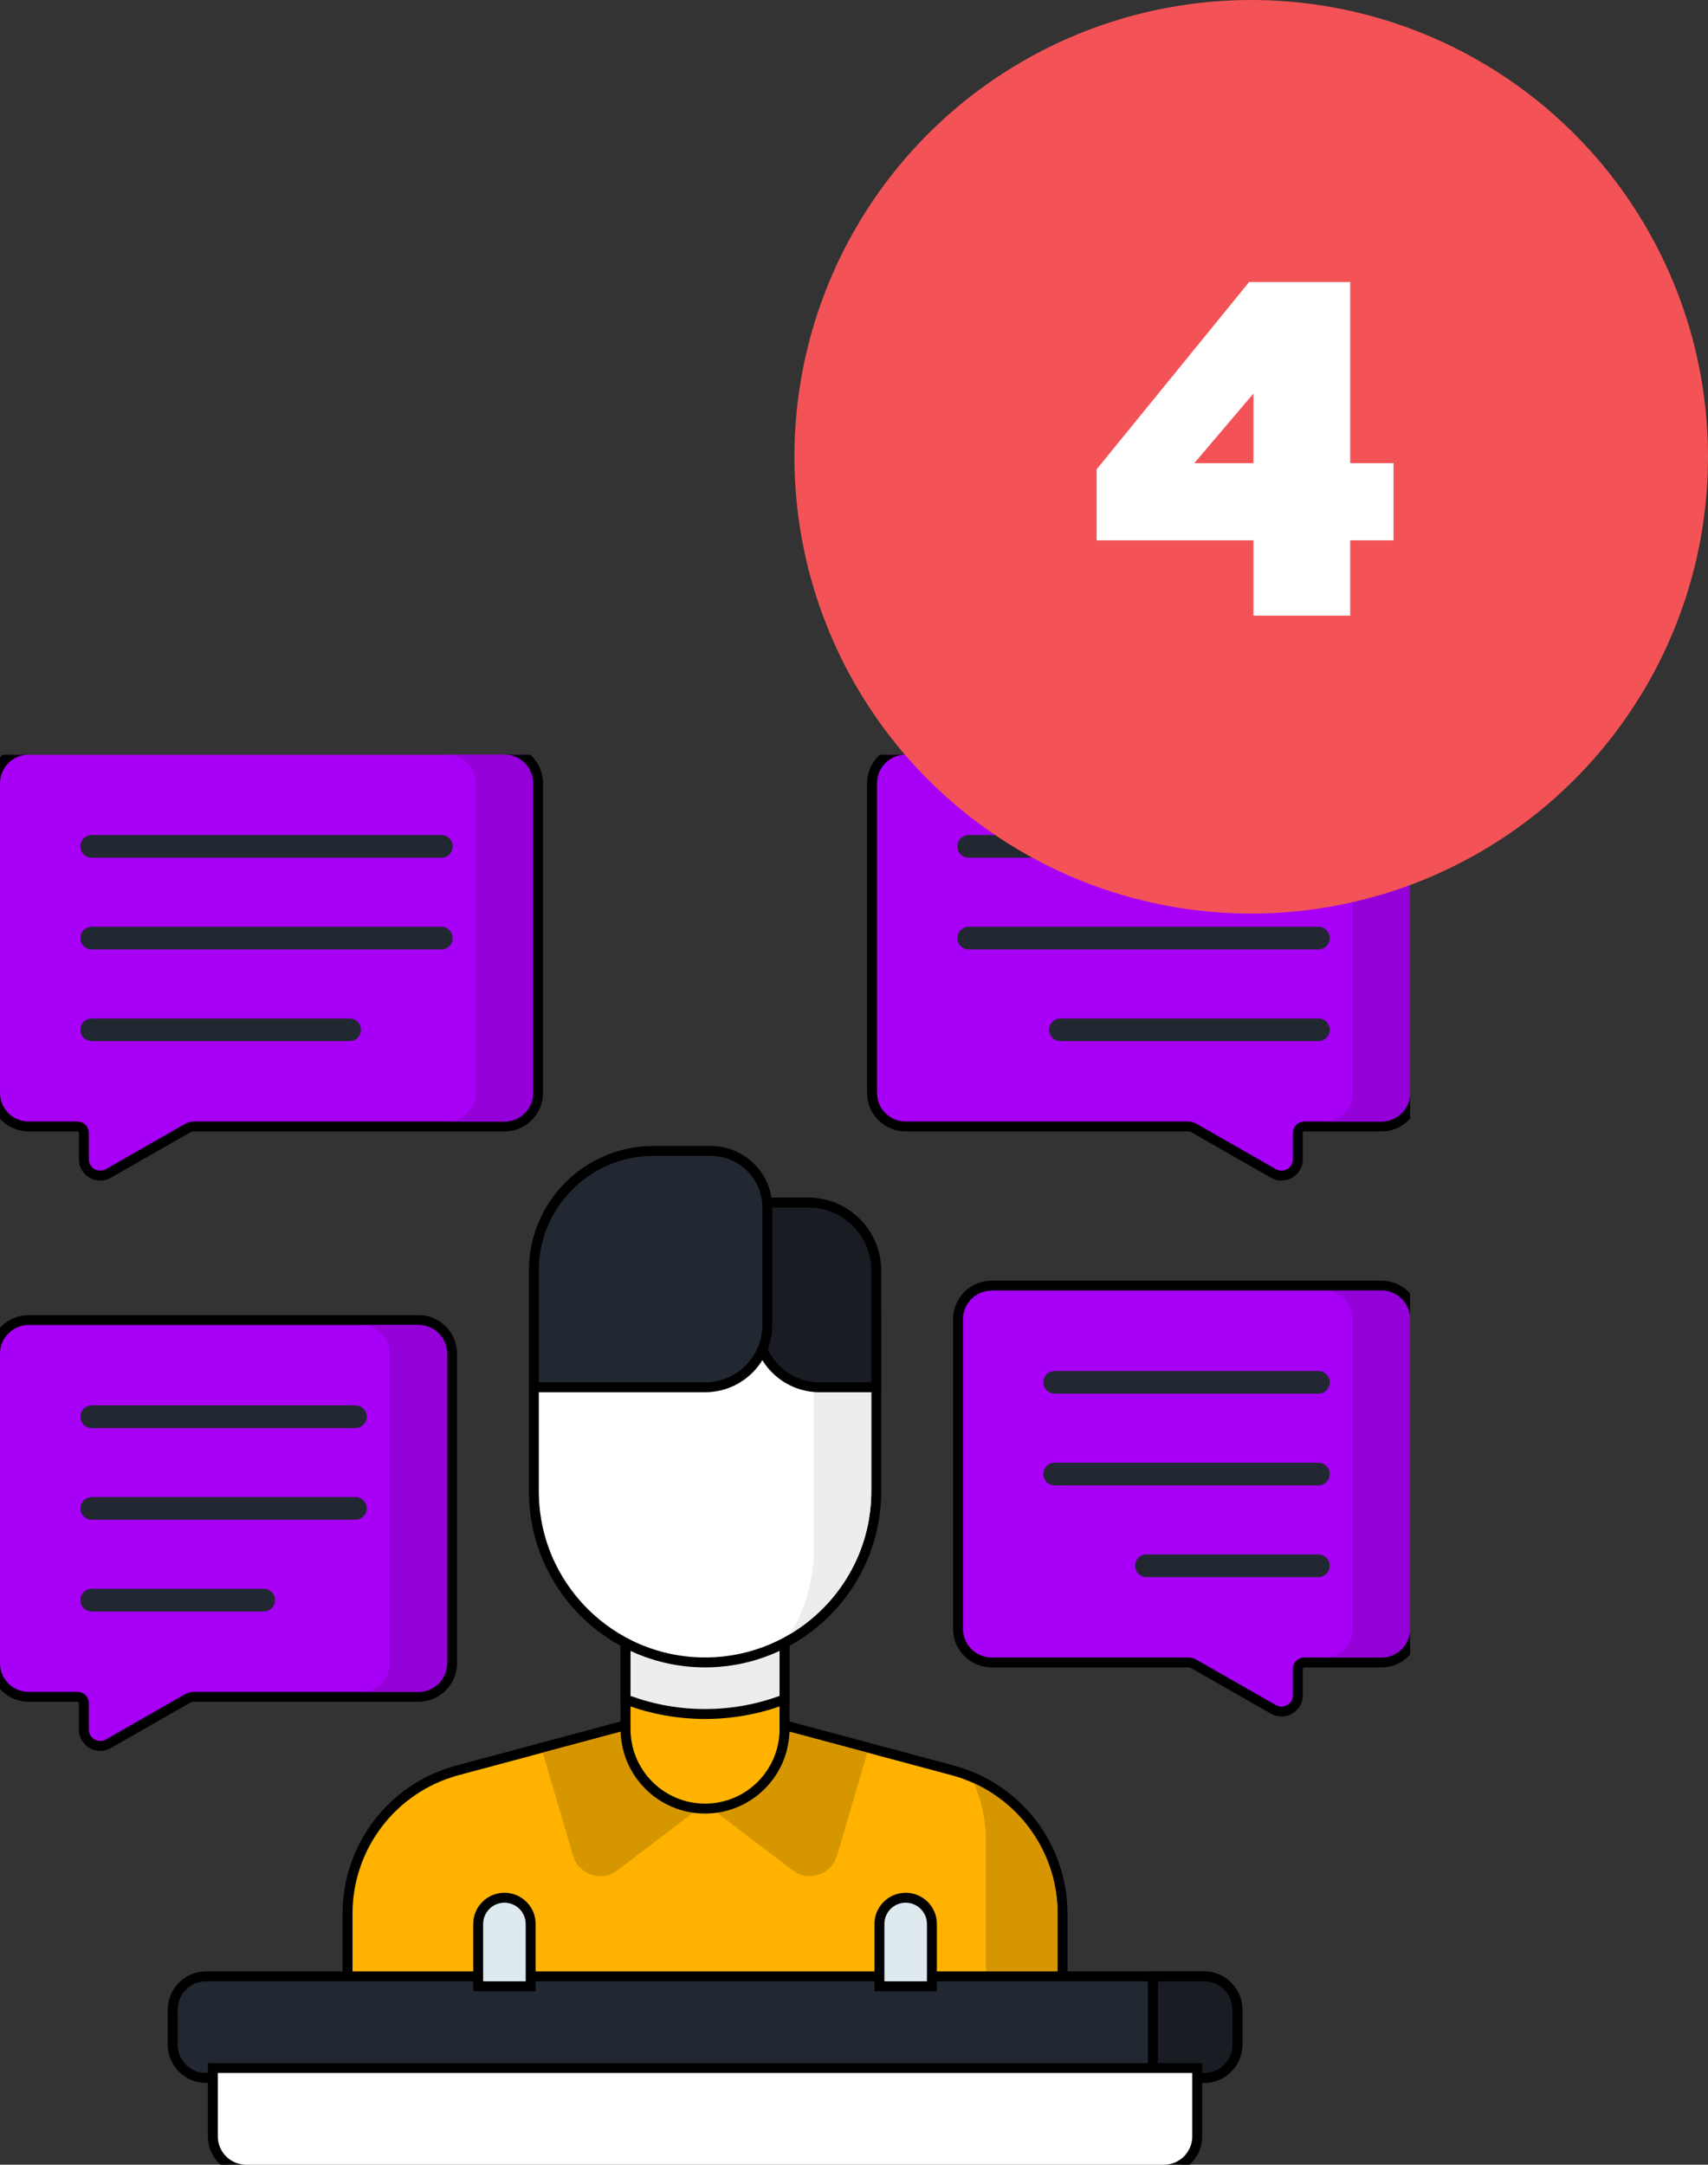
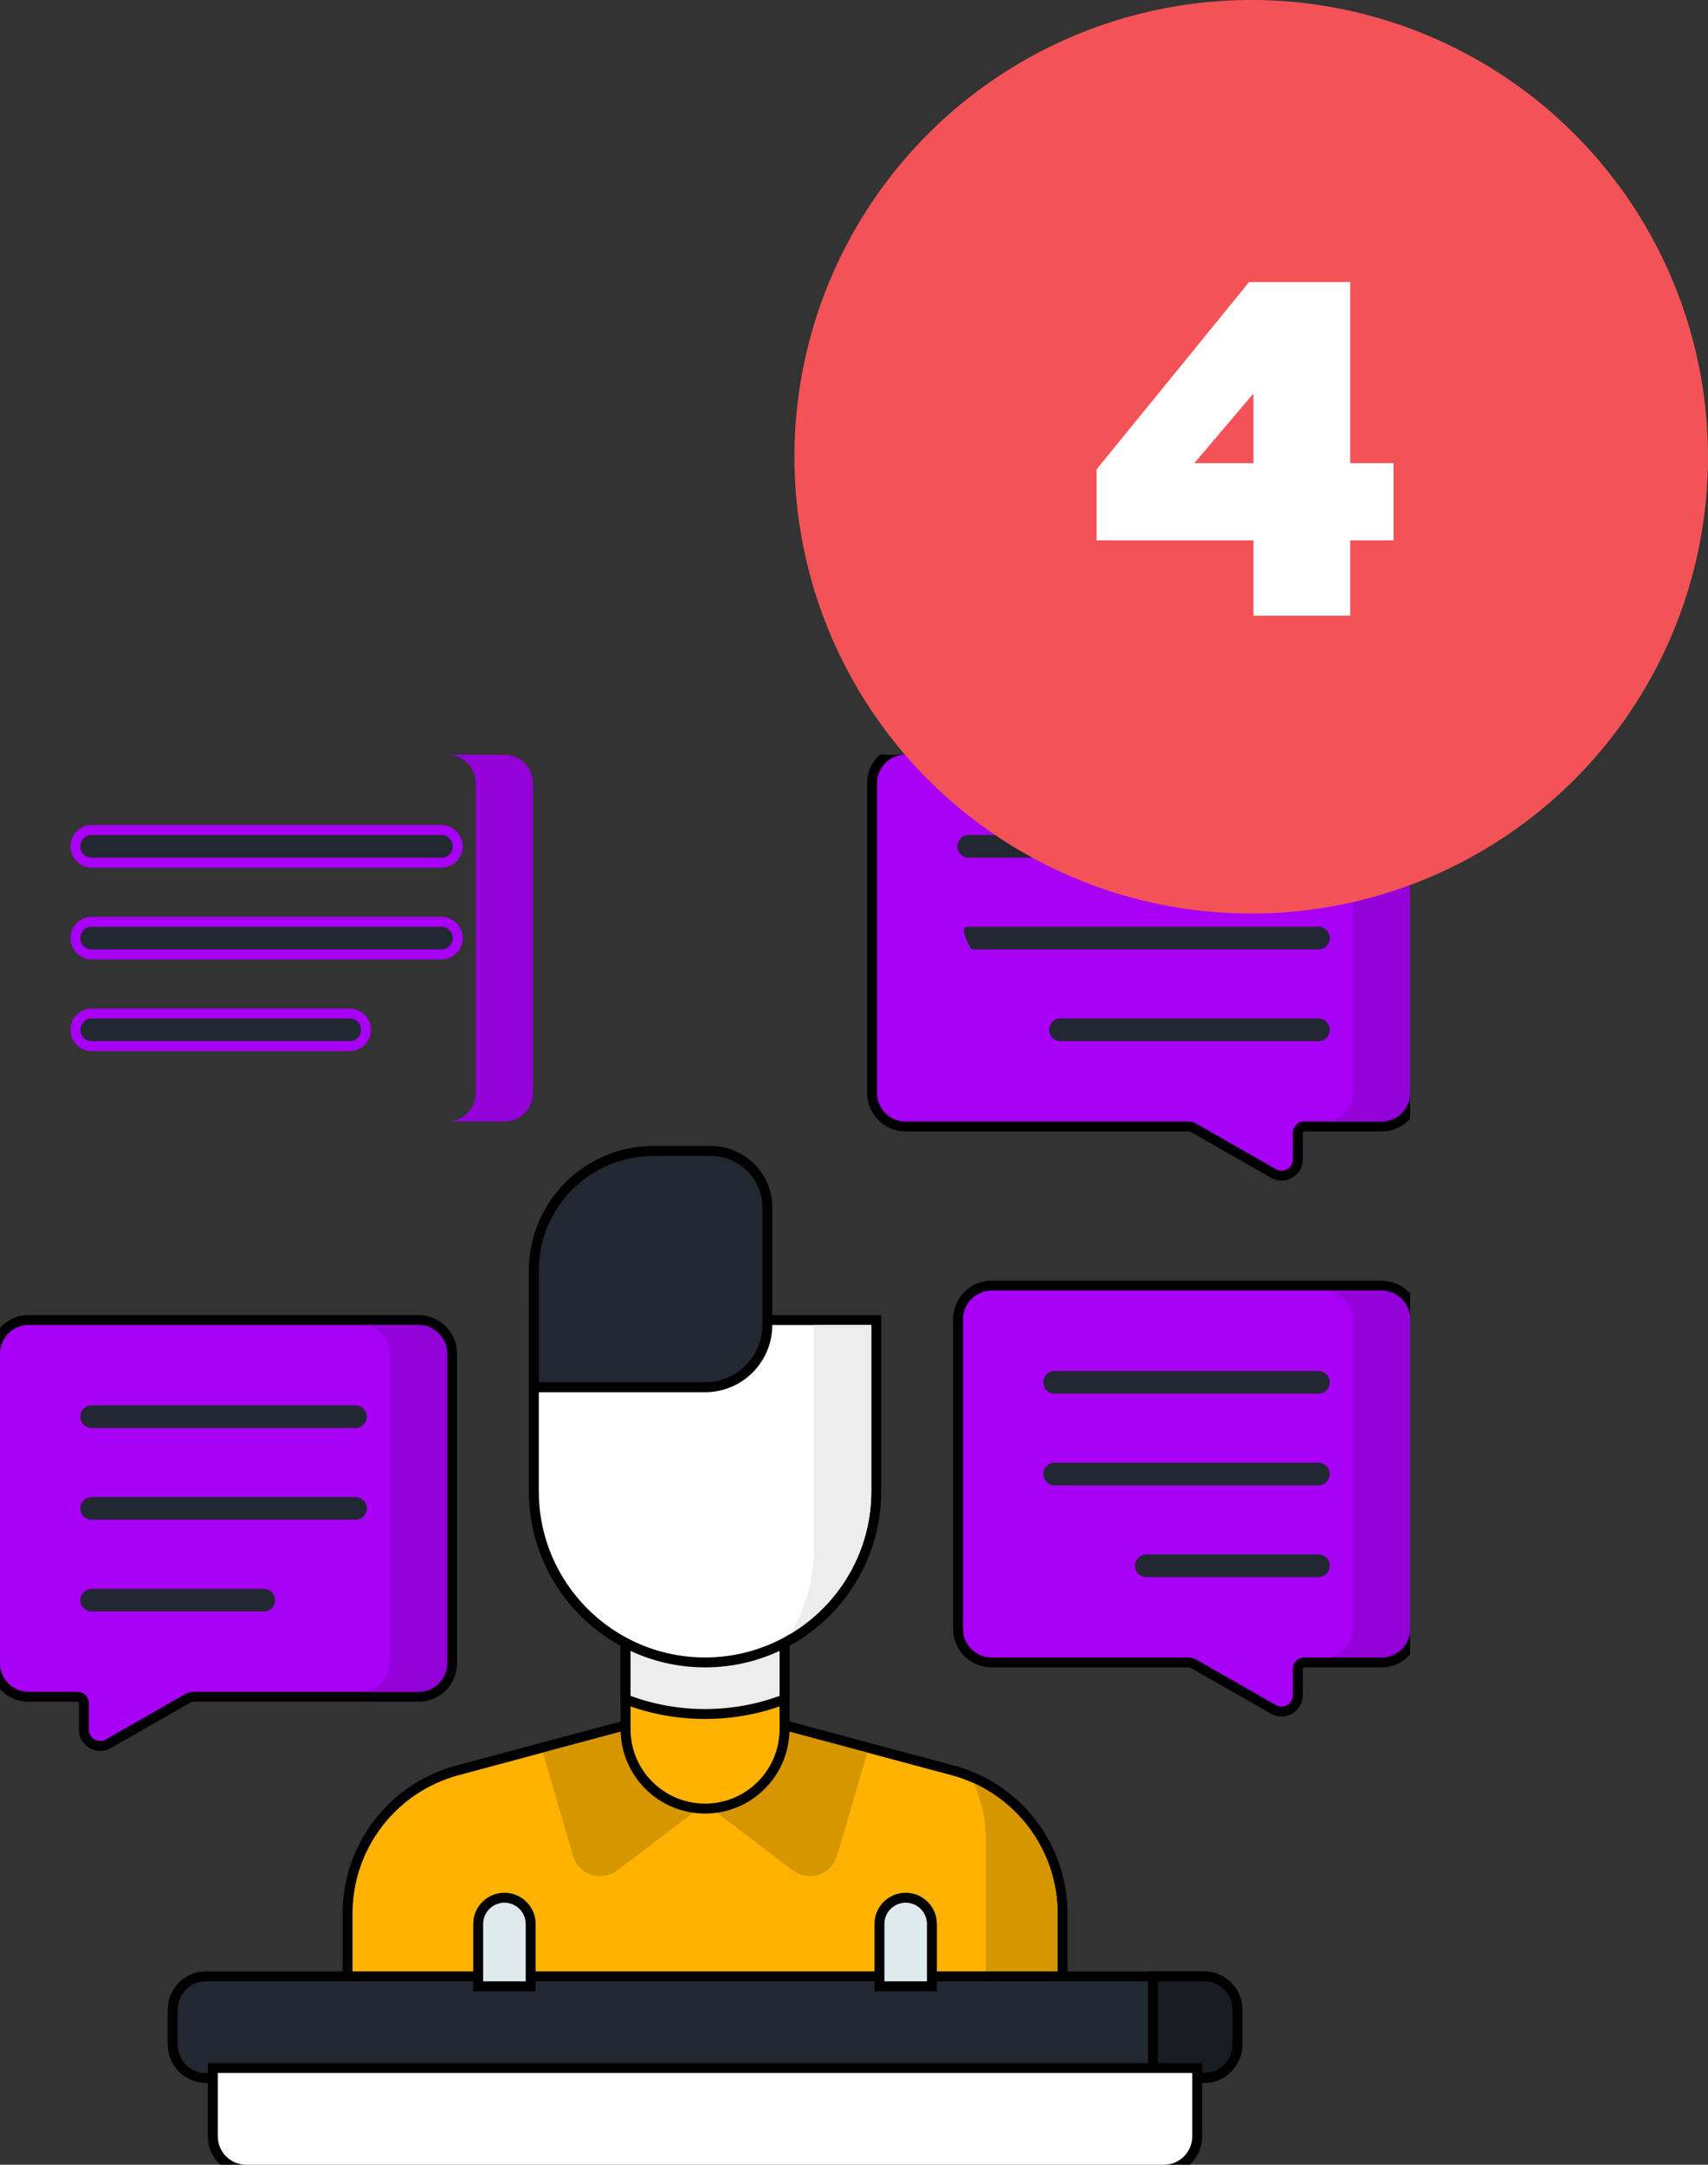
<svg xmlns="http://www.w3.org/2000/svg" width="86" height="109" viewBox="0 0 86 109" fill="none">
  <rect x="0" y="0" width="86" height="109" fill="#333333" stroke="none" />
  <g clip-path="url(#clip0)">
    <path d="M9.451 85.519L9.451 85.519C9.542 85.467 9.646 85.439 9.752 85.439H21.069C22.004 85.439 22.762 84.681 22.762 83.746V68.161V68.161C22.762 67.226 22.004 66.468 21.069 66.468H1.443C0.508 66.468 -0.25 67.226 -0.25 68.161V83.746C-0.25 84.681 0.508 85.439 1.443 85.439H3.902C4.08 85.439 4.224 85.583 4.224 85.761V87.091C4.224 87.721 4.905 88.117 5.453 87.804C5.453 87.804 5.453 87.804 5.453 87.804L9.451 85.519Z" fill="#A800F7" stroke="black" stroke-width="0.5" />
    <path d="M21.069 66.718H18.183C18.98 66.718 19.626 67.364 19.626 68.161V83.746C19.626 84.543 18.98 85.189 18.183 85.189H21.069C21.866 85.189 22.512 84.543 22.512 83.746V68.161C22.512 67.364 21.866 66.718 21.069 66.718Z" fill="#9300D8" />
    <path d="M60.121 83.788L60.121 83.788L64.119 86.073C64.119 86.073 64.119 86.073 64.119 86.073C64.666 86.385 65.348 85.99 65.348 85.359V84.029C65.348 83.852 65.492 83.708 65.669 83.708H69.557C70.492 83.708 71.25 82.95 71.25 82.015V66.429C71.25 65.494 70.492 64.736 69.557 64.736H49.931C48.996 64.736 48.238 65.494 48.238 66.43V66.43V82.015C48.238 82.95 48.996 83.708 49.931 83.708H59.819C59.925 83.708 60.029 83.735 60.121 83.788Z" fill="#A800F7" stroke="black" stroke-width="0.5" />
    <path d="M69.557 83.458H66.671C67.468 83.458 68.114 82.812 68.114 82.015V66.429C68.114 65.632 67.468 64.986 66.671 64.986H69.557C70.354 64.986 71 65.632 71 66.429V82.015C71 82.812 70.354 83.458 69.557 83.458Z" fill="#9300D8" />
    <path d="M45.352 37.768C44.535 37.889 43.909 38.593 43.909 39.443C43.909 39.443 43.909 39.443 43.909 39.443L43.909 55.029C43.909 55.964 44.667 56.722 45.602 56.722H59.819C59.925 56.722 60.029 56.749 60.121 56.802L60.121 56.802L64.119 59.087C64.119 59.087 64.119 59.087 64.119 59.087C64.667 59.4 65.348 59.004 65.348 58.373V57.043C65.348 56.866 65.492 56.722 65.669 56.722H69.557C70.492 56.722 71.25 55.964 71.25 55.029V39.443C71.25 38.508 70.492 37.75 69.557 37.75H45.602H45.352V37.768Z" fill="#A800F7" stroke="black" stroke-width="0.5" />
    <path d="M69.557 56.471H66.671C67.468 56.471 68.114 55.825 68.114 55.028V39.443C68.114 38.646 67.468 38 66.671 38H69.557C70.354 38 71 38.646 71 39.443V55.029C71 55.825 70.354 56.471 69.557 56.471Z" fill="#9300D8" />
-     <path d="M25.648 37.768V37.75H25.398H1.443C0.508 37.75 -0.25 38.508 -0.25 39.443V55.029C-0.25 55.964 0.508 56.722 1.443 56.722H3.902C4.08 56.722 4.224 56.866 4.224 57.043V58.373C4.224 59.004 4.905 59.4 5.453 59.087L9.451 56.802L9.451 56.802C9.543 56.749 9.646 56.722 9.752 56.722H25.398C26.334 56.722 27.092 55.964 27.092 55.029V39.443V39.443C27.091 38.593 26.465 37.889 25.648 37.768Z" fill="#A800F7" stroke="black" stroke-width="0.5" />
    <path d="M25.398 38H22.512C23.309 38 23.955 38.646 23.955 39.443V55.029C23.955 55.825 23.309 56.472 22.512 56.472H25.398C26.195 56.472 26.841 55.826 26.841 55.029V39.443C26.841 38.646 26.195 38 25.398 38V38Z" fill="#9300D8" />
    <path d="M39.317 86.823L39.285 86.815H39.252H31.748H31.715L31.683 86.823L23.033 89.142C19.769 90.017 17.5 92.974 17.5 96.353V99.764V100.014H17.75H53.25H53.5V99.764V96.353C53.5 92.974 51.231 90.017 47.967 89.142L47.903 89.383L47.967 89.142L39.317 86.823Z" fill="#FFB300" stroke="black" stroke-width="0.5" />
    <path d="M31.748 87.065L27.329 88.249L28.854 93.442C29.136 94.403 30.294 94.783 31.091 94.176L35.5 90.817V87.065H31.748Z" fill="#D69600" />
    <path d="M39.252 87.065L43.671 88.249L42.146 93.442C41.864 94.403 40.706 94.783 39.909 94.176L35.5 90.817V87.065H39.252Z" fill="#D69600" />
    <path d="M49.033 89.789C49.426 90.684 49.642 91.668 49.642 92.692V99.764H53.25V96.353C53.25 93.493 51.569 90.946 49.033 89.789Z" fill="#D69600" />
    <path d="M31.748 82.197H31.498V82.447V87.065C31.498 89.275 33.29 91.067 35.5 91.067C37.71 91.067 39.502 89.275 39.502 87.065V82.447V82.197H39.252H31.748Z" fill="#FFB300" stroke="black" stroke-width="0.5" />
    <path d="M31.498 85.393V85.568L31.662 85.628C32.86 86.065 34.153 86.305 35.5 86.305C36.847 86.305 38.14 86.065 39.338 85.628L39.502 85.568V85.393V82.447V82.197H39.252H31.748H31.498V82.447V85.393Z" fill="#EDEDED" stroke="black" stroke-width="0.5" />
    <path d="M27.13 66.467H26.88V66.717V75.087C26.88 79.847 30.739 83.707 35.5 83.707C40.261 83.707 44.12 79.847 44.12 75.087V66.717V66.467H43.87H27.13Z" fill="white" stroke="black" stroke-width="0.5" />
    <path d="M40.984 66.717V77.973C40.984 79.544 40.55 81.013 39.797 82.27C42.236 80.807 43.87 78.138 43.87 75.087V66.717H40.984Z" fill="#EDEDED" />
-     <path d="M43.87 69.853H44.12V69.603V63.975C44.12 62.084 42.587 60.55 40.695 60.55H38.386H38.136V60.8V66.717C38.136 66.717 38.136 66.717 38.136 66.717C38.136 68.449 39.54 69.853 41.272 69.853H43.87Z" fill="#191D23" stroke="black" stroke-width="0.5" />
    <path d="M26.88 69.603V69.853H27.13H35.5C37.232 69.853 38.636 68.449 38.636 66.717V60.8C38.636 59.228 37.361 57.953 35.788 57.953H32.902C29.576 57.953 26.88 60.649 26.88 63.975V69.603Z" fill="#222831" stroke="black" stroke-width="0.5" />
    <path d="M10.376 104.632H60.624C61.551 104.632 62.303 103.88 62.303 102.953V101.192C62.303 100.265 61.551 99.514 60.624 99.514H10.376C9.449 99.514 8.697 100.265 8.697 101.192V102.953C8.697 103.88 9.449 104.632 10.376 104.632Z" fill="#222831" stroke="black" stroke-width="0.5" />
    <path d="M58.301 99.514H58.051V99.764V104.382V104.632H58.301H60.624C61.551 104.632 62.303 103.88 62.303 102.953V101.192C62.303 100.265 61.551 99.514 60.624 99.514H58.301Z" fill="#191D23" stroke="black" stroke-width="0.5" />
    <path d="M10.967 104.132H10.717V104.382V107.571C10.717 108.498 11.469 109.25 12.396 109.25H58.604C59.531 109.25 60.282 108.498 60.282 107.571V104.382V104.132H60.032H10.967Z" fill="white" stroke="black" stroke-width="0.5" />
    <path d="M17.895 72.157H4.618C4.164 72.157 3.797 71.789 3.797 71.335C3.797 70.882 4.164 70.514 4.618 70.514H17.895C18.348 70.514 18.716 70.882 18.716 71.335C18.716 71.789 18.348 72.157 17.895 72.157Z" fill="#222831" stroke="#A800F7" stroke-width="0.5" />
    <path d="M17.895 76.775H4.618C4.164 76.775 3.797 76.407 3.797 75.954C3.797 75.5 4.164 75.132 4.618 75.132H17.895C18.348 75.132 18.716 75.5 18.716 75.954C18.716 76.407 18.348 76.775 17.895 76.775Z" fill="#222831" stroke="#A800F7" stroke-width="0.5" />
    <path d="M13.277 81.393H4.618C4.164 81.393 3.797 81.025 3.797 80.571C3.797 80.118 4.164 79.75 4.618 79.75H13.277C13.73 79.75 14.098 80.118 14.098 80.571C14.098 81.025 13.73 81.393 13.277 81.393Z" fill="#222831" stroke="#A800F7" stroke-width="0.5" />
    <path d="M67.204 69.604V69.604C67.204 70.058 66.836 70.425 66.382 70.425H53.106C52.652 70.425 52.284 70.058 52.284 69.604C52.284 69.15 52.652 68.783 53.106 68.783H66.382C66.836 68.783 67.204 69.15 67.204 69.604Z" fill="#222831" stroke="#A800F7" stroke-width="0.5" />
    <path d="M66.382 75.043H53.106C52.652 75.043 52.284 74.676 52.284 74.222C52.284 73.768 52.652 73.401 53.106 73.401H66.382C66.836 73.401 67.204 73.768 67.204 74.222C67.204 74.676 66.836 75.043 66.382 75.043Z" fill="#222831" stroke="#A800F7" stroke-width="0.5" />
    <path d="M66.382 79.661H57.724C57.27 79.661 56.902 79.294 56.902 78.84C56.902 78.386 57.27 78.019 57.724 78.019H66.382C66.836 78.019 67.204 78.386 67.204 78.84C67.204 79.294 66.836 79.661 66.382 79.661Z" fill="#222831" stroke="#A800F7" stroke-width="0.5" />
    <path d="M66.382 43.439H48.776C48.323 43.439 47.955 43.071 47.955 42.618C47.955 42.164 48.323 41.796 48.776 41.796H66.382C66.836 41.796 67.204 42.164 67.204 42.618C67.204 43.071 66.836 43.439 66.382 43.439Z" fill="#222831" stroke="#A800F7" stroke-width="0.5" />
-     <path d="M66.382 48.057H48.776C48.323 48.057 47.955 47.69 47.955 47.236C47.955 46.782 48.323 46.415 48.776 46.415H66.382C66.836 46.415 67.204 46.782 67.204 47.236C67.204 47.69 66.836 48.057 66.382 48.057Z" fill="#222831" stroke="#A800F7" stroke-width="0.5" />
+     <path d="M66.382 48.057H48.776C47.955 46.782 48.323 46.415 48.776 46.415H66.382C66.836 46.415 67.204 46.782 67.204 47.236C67.204 47.69 66.836 48.057 66.382 48.057Z" fill="#222831" stroke="#A800F7" stroke-width="0.5" />
    <path d="M67.204 51.854V51.854C67.204 52.308 66.836 52.675 66.382 52.675H53.394C52.941 52.675 52.573 52.308 52.573 51.854C52.573 51.4 52.941 51.033 53.394 51.033H66.382C66.836 51.033 67.204 51.4 67.204 51.854Z" fill="#222831" stroke="#A800F7" stroke-width="0.5" />
    <path d="M22.224 43.439H4.618C4.164 43.439 3.797 43.071 3.797 42.618C3.797 42.164 4.164 41.796 4.618 41.796H22.224C22.677 41.796 23.045 42.164 23.045 42.618C23.045 43.071 22.677 43.439 22.224 43.439Z" fill="#222831" stroke="#A800F7" stroke-width="0.5" />
    <path d="M22.224 48.057H4.618C4.164 48.057 3.797 47.69 3.797 47.236C3.797 46.782 4.164 46.415 4.618 46.415H22.224C22.677 46.415 23.045 46.782 23.045 47.236C23.045 47.69 22.677 48.057 22.224 48.057Z" fill="#222831" stroke="#A800F7" stroke-width="0.5" />
    <path d="M18.427 51.854V51.854C18.427 52.308 18.059 52.675 17.606 52.675H4.618C4.164 52.675 3.797 52.308 3.797 51.854C3.797 51.4 4.164 51.033 4.618 51.033H17.606C18.059 51.033 18.427 51.4 18.427 51.854Z" fill="#222831" stroke="#A800F7" stroke-width="0.5" />
    <path d="M24.077 99.764V100.014H24.327H26.47H26.72V99.764V96.878C26.72 96.148 26.128 95.556 25.398 95.556C24.669 95.556 24.077 96.148 24.077 96.878V99.764Z" fill="#DFEAEF" stroke="black" stroke-width="0.5" />
    <path d="M44.28 99.764V100.014H44.53H46.673H46.923V99.764V96.878C46.923 96.148 46.331 95.556 45.602 95.556C44.872 95.556 44.28 96.148 44.28 96.878V99.764Z" fill="#DFEAEF" stroke="black" stroke-width="0.5" />
  </g>
  <circle cx="63" cy="23" r="23" fill="#F35356" />
  <path d="M67.984 31H63.112V27.208H55.216V23.632L62.896 14.2H67.984V23.32H70.168V27.208H67.984V31ZM63.112 19.816L60.136 23.32H63.112V19.816Z" fill="white" />
  <defs>
    <clipPath id="clip0">
      <rect width="71" height="71" fill="white" transform="translate(0 38)" />
    </clipPath>
  </defs>
</svg>